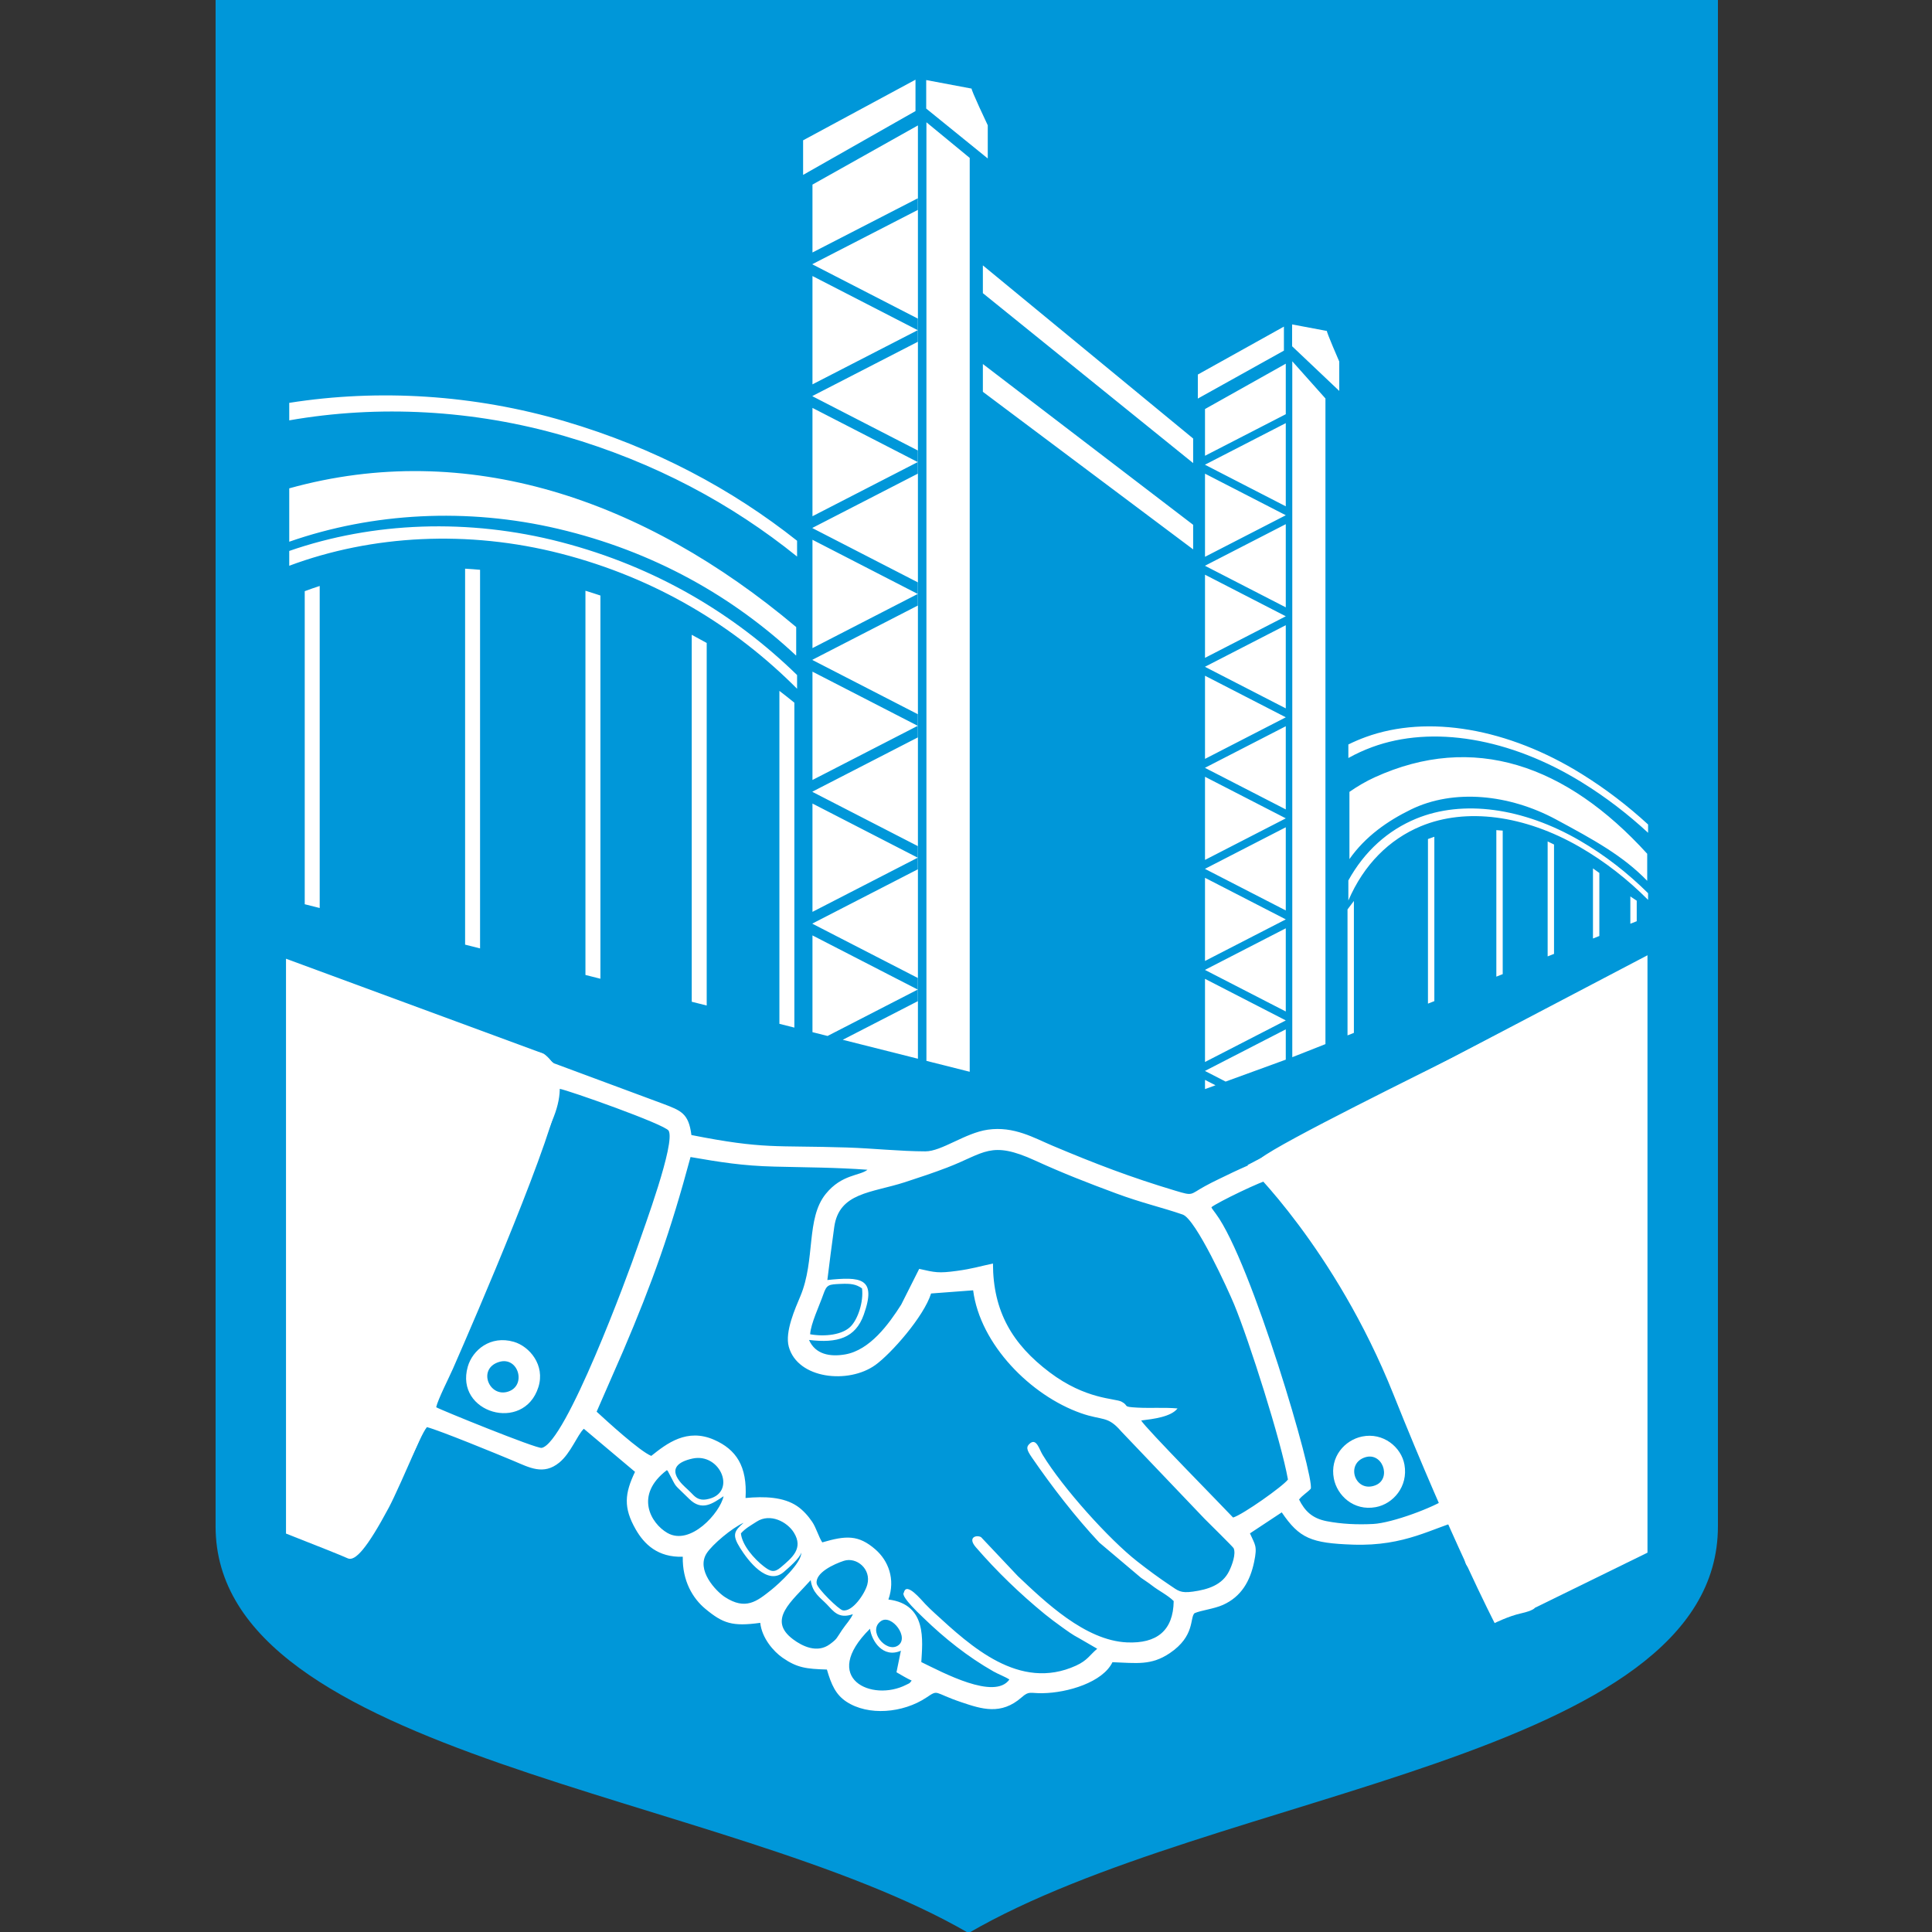
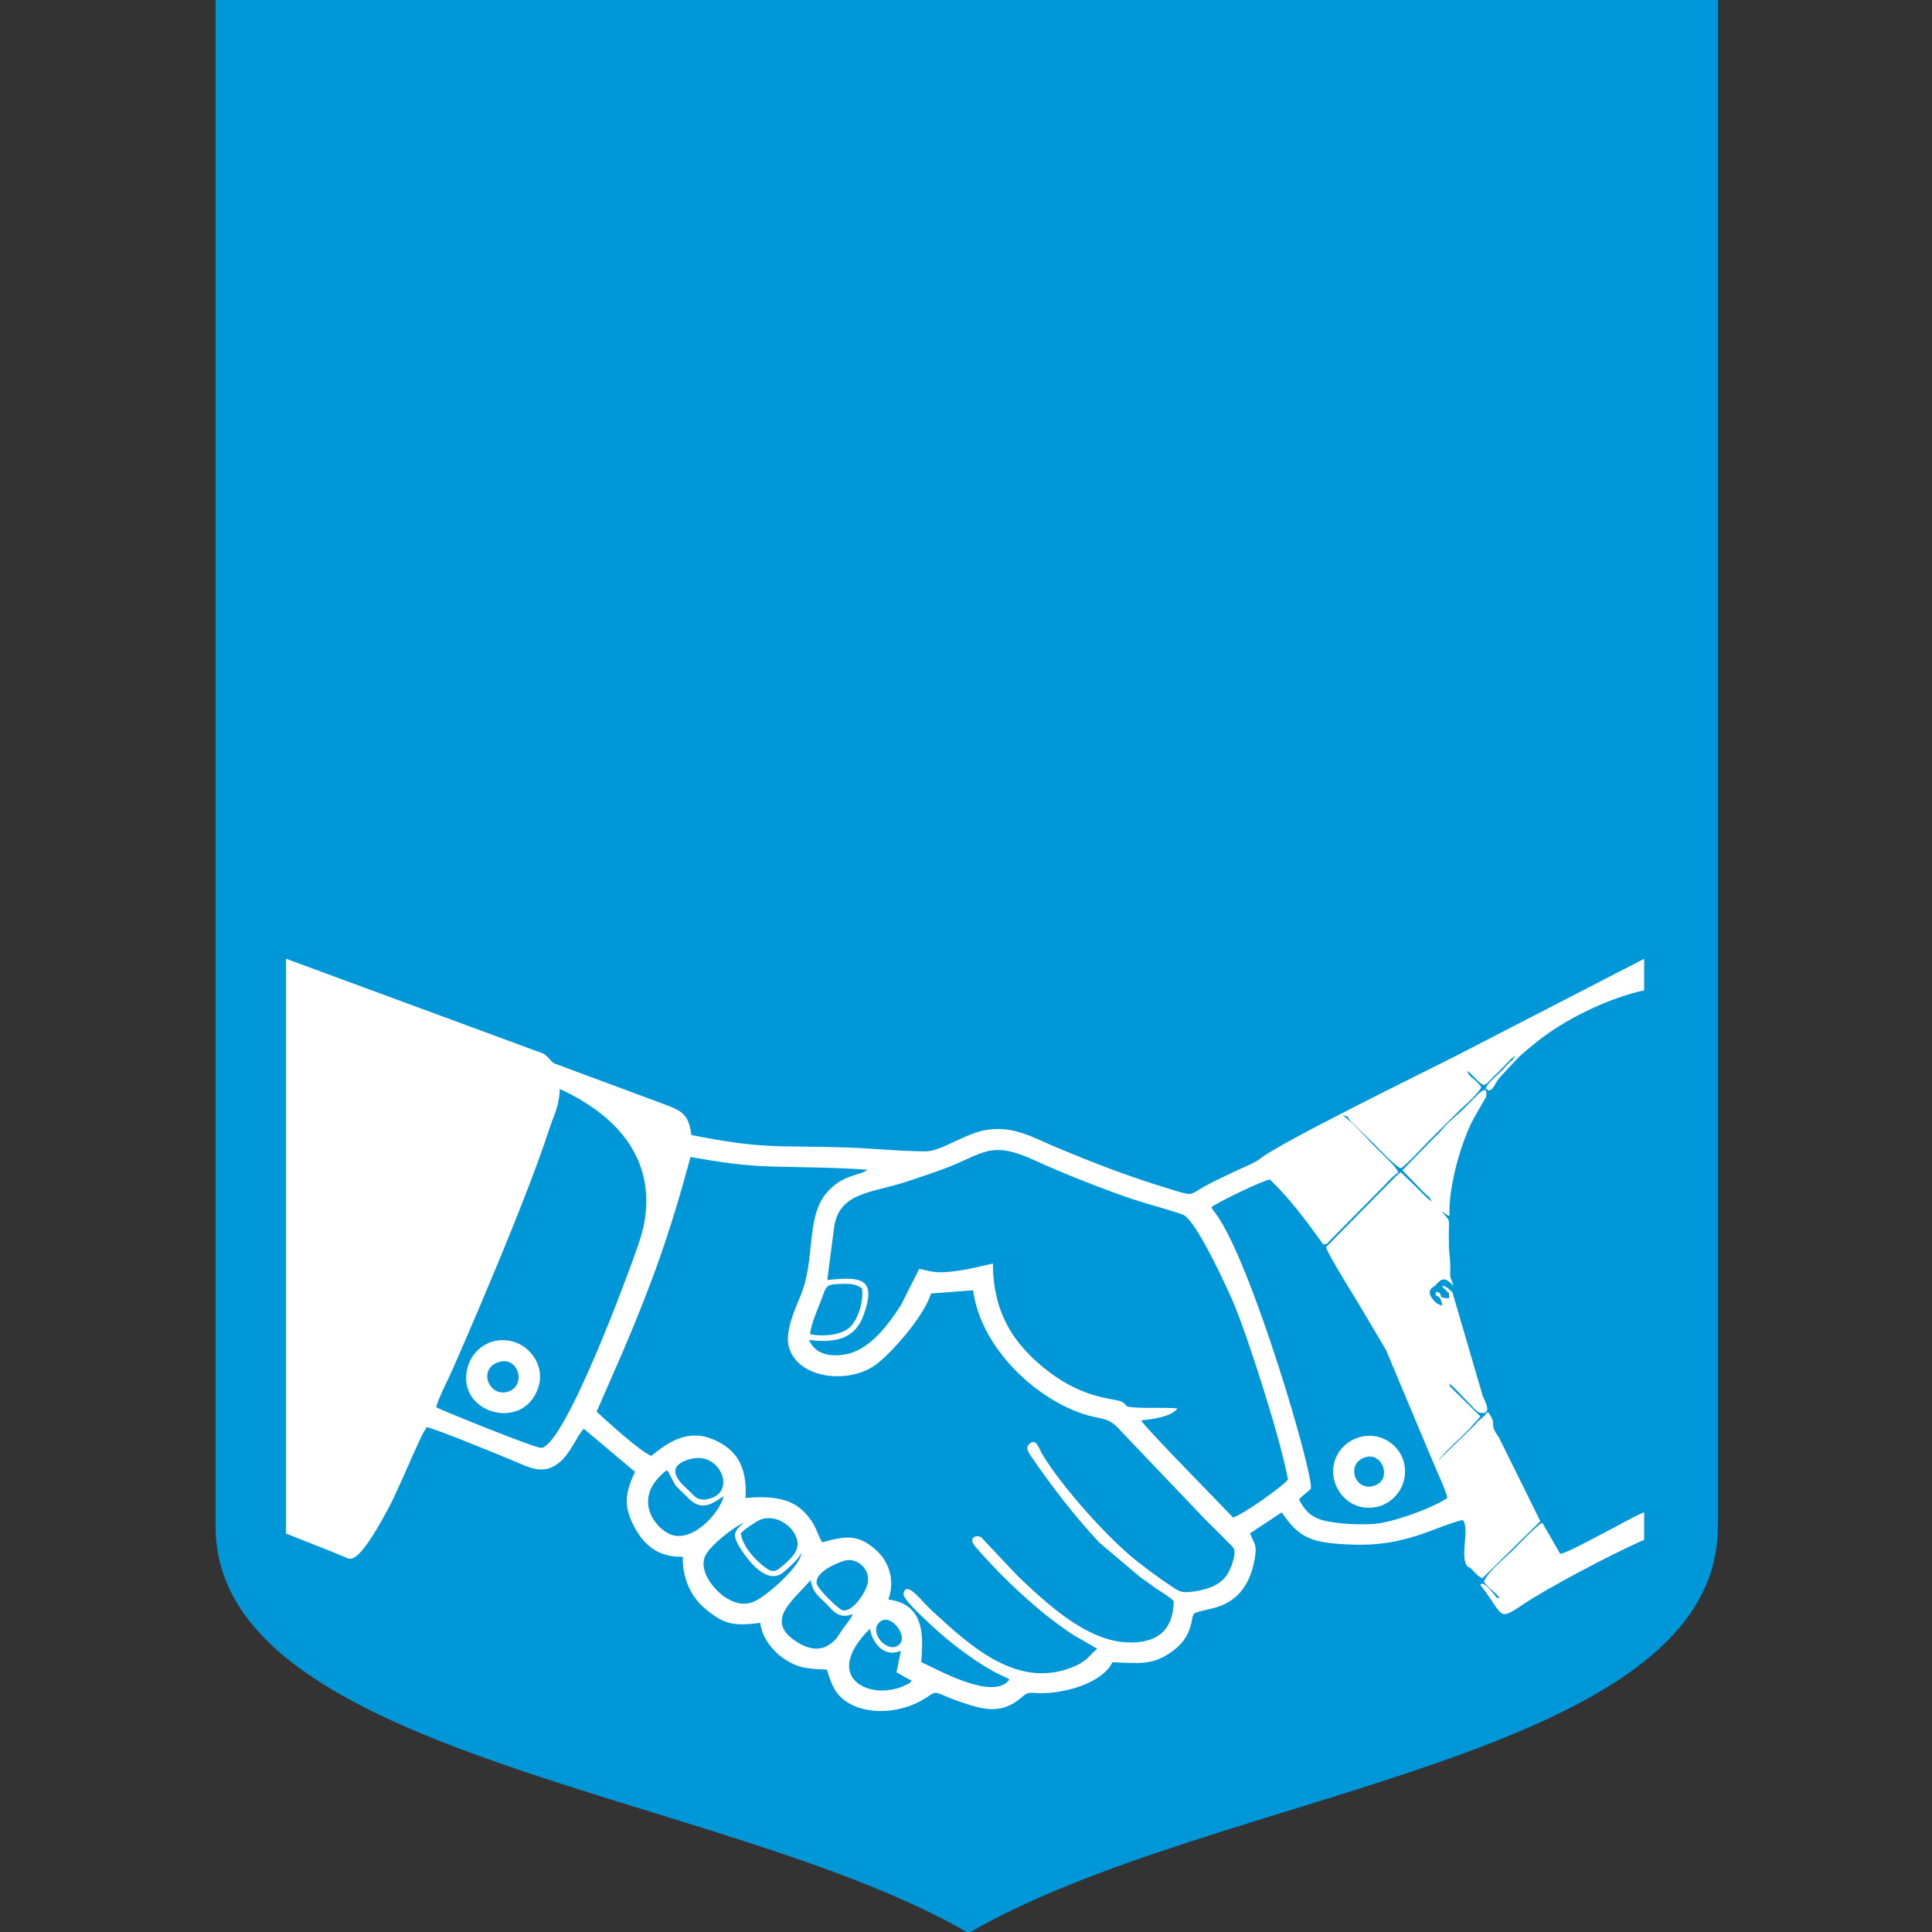
<svg xmlns="http://www.w3.org/2000/svg" width="233" height="233" viewBox="0 0 233 233" fill="none">
  <rect x="0" y="0" width="233" height="233" fill="#333333" stroke="none" />
  <g clip-path="url(#clip0_214_54)">
    <path fill-rule="evenodd" clip-rule="evenodd" d="M207.182 0V184.081C207.182 212.2 146.611 215.813 116.81 233.124C87.479 216.087 26 212.04 26 184.081V0H207.182Z" fill="#0097D9" />
-     <path fill-rule="evenodd" clip-rule="evenodd" d="M117.187 10.687L111.701 9.655V13.094L119.124 19.112V15.112C119.124 15.112 117.026 10.687 117.187 10.687ZM197.39 108.622V111.101L196.62 111.404V108.114C196.869 108.283 197.128 108.453 197.39 108.622ZM163.28 108.656V124.565L162.511 124.869V109.678C162.767 109.329 163.024 108.988 163.28 108.656ZM172.983 100.913V120.735L172.213 121.039V101.188C172.465 101.09 172.722 100.998 172.983 100.913ZM181.228 100.171V117.48L180.459 117.784V100.114C180.712 100.13 180.968 100.149 181.228 100.171ZM187.416 101.848V115.038L186.647 115.341V101.476C186.903 101.594 187.159 101.718 187.416 101.848ZM192.882 105.28V112.88L192.113 113.184V104.727C192.38 104.915 192.637 105.1 192.882 105.28ZM95.8 84.745V123.929L93.996 123.474V83.32C94.607 83.788 95.21 84.262 95.8 84.745ZM38.556 70.668V109.507L36.751 109.052V71.297C37.35 71.075 37.951 70.862 38.556 70.668ZM57.896 68.717V114.379L56.091 113.924V68.583C56.692 68.618 57.294 68.663 57.896 68.717ZM72.41 71.821V118.036L70.605 117.581V71.245C71.209 71.429 71.811 71.62 72.41 71.821ZM85.229 77.541V121.266L83.424 120.811V76.557C84.031 76.878 84.633 77.206 85.229 77.541ZM162.743 95.499C163.692 94.842 164.719 94.231 165.802 93.739C177.661 88.339 188.863 92.193 198.654 102.964V106.228C195.733 103.204 192.191 101.266 187.651 98.822C182.001 95.781 175.311 95.108 170.153 97.63C167.334 99.008 164.669 100.866 162.743 103.606V95.499ZM68.098 50.8C78.968 53.999 88.259 58.982 96.128 65.215V67.121C88.28 60.788 78.966 55.748 68.04 52.577C57.124 49.409 45.636 48.813 34.883 50.695V48.584C45.703 46.879 57.194 47.592 68.098 50.8ZM34.883 58.894C56.266 52.944 77.618 60.129 96.022 75.624V78.961L96.008 79.061C88.371 71.921 78.808 66.478 67.307 63.777C56.332 61.198 44.935 61.822 34.883 65.332V58.894ZM67.649 65.376C79.1 68.354 88.589 74.057 96.128 81.411V83.064C88.651 75.549 79.147 69.725 67.618 66.761C56.465 63.895 44.876 64.501 34.883 68.23V66.444C44.97 62.939 56.53 62.485 67.649 65.376ZM190.755 93.343C193.655 95.143 196.319 97.189 198.76 99.433V100.434C196.315 98.173 193.641 96.118 190.727 94.323C182.109 89.012 172.741 87.421 165.461 90.108C164.474 90.472 163.523 90.909 162.613 91.417V89.783C163.293 89.447 163.993 89.148 164.711 88.886C172.224 86.152 181.896 87.842 190.755 93.343ZM190.541 101.386C193.568 103.145 196.308 105.291 198.76 107.721V108.525C196.311 106.069 193.567 103.908 190.526 102.152C183.822 98.281 176.787 97.392 171.366 99.639C167.542 101.223 164.471 104.275 162.613 108.602V106.181C164.562 102.652 167.396 100.126 170.803 98.727C176.398 96.429 183.647 97.381 190.541 101.386ZM118.534 43.901L143.894 63.292V66.256L118.534 47.252V43.901ZM118.534 32.005L143.894 52.885V55.849L118.534 35.356V32.005ZM154.841 39.389L144.459 45.17V48.068L154.841 42.285V39.389ZM160.032 39.915L155.83 39.125V41.759L161.515 47.146V43.603C161.515 43.603 159.908 39.915 160.032 39.915ZM159.849 48.055L155.85 43.572V127.498L159.849 125.92V48.055ZM97.984 22.263L110.702 15.125V127.683L101.636 125.399L110.68 120.746V119.343L97.984 112.811V124.479L99.805 124.938L110.68 119.343V117.94L97.984 111.408V111.374L110.68 104.842V103.438L97.984 96.907V109.97L110.68 103.438V102.036L97.984 95.504V95.469L110.68 88.937V87.534L97.984 81.002V94.066L110.68 87.534V86.131L97.984 79.599V79.565L110.68 73.033V71.63L97.984 65.098V78.162L110.68 71.63V70.227L97.984 63.695V63.66L110.68 57.128V55.725L97.984 49.194V62.258L110.68 55.725V54.323L97.984 47.79V47.756L110.68 41.224V39.821L97.984 33.289V46.353L110.68 39.821V38.418L97.984 31.886V31.852L110.68 25.32V23.917L97.984 30.449V22.263ZM116.948 19.044L111.727 14.746V127.941L116.948 129.256V19.044ZM145.324 49.33L155.065 43.862V49.955L145.324 54.966V49.33ZM155.065 51.029V61.062L145.324 56.05V56.041L155.065 51.029ZM155.065 62.136V62.14L145.324 67.151V57.125L155.065 62.136ZM155.065 63.215V73.246L145.324 68.235V68.226L155.065 63.215ZM155.065 74.321V74.325L145.324 79.336V69.31L155.065 74.321ZM155.065 75.4V85.431L145.324 80.42V80.411L155.065 75.4ZM155.065 86.506V86.509L145.324 91.521V81.494L155.065 86.506ZM155.065 87.585V97.616L145.324 92.605V92.596L155.065 87.585ZM155.065 98.691V98.695L145.324 103.706V93.68L155.065 98.691ZM155.065 99.77V109.801L145.324 104.79V104.781L155.065 99.77ZM155.065 110.876V110.88L145.324 115.891V105.864L155.065 110.876ZM155.065 111.954V121.986L145.324 116.975V116.966L155.065 111.954ZM155.065 123.061V123.064L145.324 128.076V118.049L155.065 123.061ZM155.065 124.139V127.794L147.81 130.439L145.324 129.16V129.151L155.065 124.139ZM145.324 131.346V130.234L146.588 130.885L145.324 131.346ZM110.409 9.61L96.855 16.922V21.093L110.409 13.393V9.61Z" fill="white" />
-     <path fill-rule="evenodd" clip-rule="evenodd" d="M108.116 201.675C108.67 201.988 109.363 202.419 109.949 202.68C109.605 203.092 109.821 202.915 109.282 203.191C105.176 205.291 98.84 202.441 104.924 196.425C105.114 197.902 106.498 200.023 108.648 199.077L108.116 201.675ZM106.25 195.5C107.542 194.613 109.758 197.555 108.261 198.477C106.839 199.352 104.586 196.643 106.25 195.5ZM102.861 194.667C102.559 195.342 102.016 195.885 101.548 196.582C100.863 197.602 100.982 197.625 100.095 198.284C98.555 199.429 96.76 198.532 95.656 197.711C92.467 195.337 95.519 193.098 97.77 190.568C97.983 192.12 98.913 192.651 99.707 193.474C100.51 194.306 101.132 195.285 102.861 194.667ZM101.768 188.237C103.285 187.741 105.105 189.215 104.597 191.104C104.297 192.22 102.783 194.454 101.627 194.203C101.14 194.098 98.598 191.61 98.494 190.986C98.276 189.675 100.6 188.618 101.768 188.237ZM89.354 184.925C89.937 184.286 90.468 184.022 91.254 183.51C92.884 182.451 94.943 183.537 95.742 184.83C96.92 186.734 95.551 187.845 94.163 189.025C93.354 189.713 92.91 189.527 92.069 188.871C90.997 188.035 89.497 186.382 89.354 184.925ZM96.634 187.245C96.691 188.48 93.927 191.017 93.007 191.749C91.273 193.131 89.912 194.232 87.41 192.597C86.336 191.894 83.908 189.332 85.234 187.312C85.924 186.261 88.253 184.286 89.684 183.647C88.547 184.647 88.258 185.082 89.25 186.675C90.2 188.2 92.547 191.3 94.533 189.574C95.057 189.118 96.469 187.916 96.634 187.245ZM87.263 180.447C86.85 182.435 83.26 186.475 80.483 184.871C78.491 183.722 76.472 180.303 80.429 177.297C80.597 177.474 80.488 177.325 80.663 177.649C81.759 179.674 81.046 178.707 83.111 180.763C84.664 182.309 85.969 181.301 87.263 180.447ZM83.491 175.908C86.943 175.135 88.974 180.189 85.211 180.823C84.176 180.998 83.773 180.465 83.314 179.998C82.823 179.498 82.37 179.172 81.934 178.597C80.812 177.116 81.743 176.299 83.491 175.908ZM97.704 160.914C97.764 159.666 98.845 157.395 99.293 156.102C99.707 154.906 99.935 154.904 101.386 154.839C102.593 154.786 103.236 154.866 103.961 155.382C104.16 157.001 103.471 159.078 102.595 159.969C101.592 160.988 99.485 161.23 97.704 160.914ZM99.78 154.37C100.042 152.205 100.313 150.139 100.608 147.993C101.187 143.796 105.113 143.876 109.136 142.571C110.947 141.984 112.607 141.428 114.229 140.807C118.754 139.075 119.451 137.498 124.841 139.963C128.133 141.469 131.127 142.637 134.603 143.925C137.753 145.093 140.159 145.618 142.635 146.477C144.219 147.026 148.124 155.585 148.841 157.318C150.634 161.653 154.514 173.817 155.327 178.431C154.753 179.225 149.879 182.674 148.711 183.015C147.869 182.093 137.989 172.067 137.63 171.311C139.106 171.13 141.222 170.877 142.013 169.858C140.512 169.719 138.697 169.843 137.184 169.76C135.236 169.653 136.246 169.573 135.266 169.045C134.48 168.622 130.964 168.812 126.574 165.494C122.115 162.124 119.761 158.189 119.751 152.382C118.099 152.731 117.274 153.015 115.402 153.269C113.178 153.572 112.775 153.461 110.856 153.025L108.683 157.342C107.191 159.685 104.917 162.829 101.916 163.345C100.086 163.658 98.333 163.337 97.567 161.599C100.994 162.015 103.164 161.366 104.169 158.559C105.781 154.056 103.75 153.962 99.78 154.37ZM75.148 162.941C78.685 154.659 80.862 148.52 83.279 139.539C86.838 140.153 89.543 140.599 93.409 140.693C97.159 140.784 100.917 140.797 104.617 141.073C103.702 141.82 101.525 141.598 99.592 143.979C97.174 146.958 98.365 151.918 96.526 156.318C95.922 157.763 94.63 160.607 95.127 162.416C96.196 166.309 102.328 166.956 105.572 164.617C107.483 163.239 111.407 158.794 112.289 155.995L117.361 155.613C118.202 162.151 124.318 168.306 130.37 170.433C132.975 171.349 133.574 170.707 135.217 172.623L145.27 183.165C145.86 183.753 148.711 186.568 148.776 186.713C149.084 187.399 148.593 188.742 148.237 189.469C147.415 191.15 145.684 191.698 143.865 191.949C142.36 192.157 142.093 191.85 141.125 191.202C139.7 190.249 138.505 189.363 137.155 188.308C133.752 185.647 128.17 179.442 125.732 175.436C125.338 174.788 125.024 173.513 124.288 174.017C123.693 174.475 123.8 174.836 124.451 175.783C126.86 179.288 129.671 182.932 132.571 186.029L137.601 190.278C138.058 190.604 138.485 190.865 138.911 191.198C139.786 191.882 140.794 192.344 141.548 193.089C141.501 196.659 139.507 198.238 135.9 198.073C130.868 197.843 126.038 193.181 122.762 190.088L118.32 185.383C117.802 185.077 116.622 185.37 117.694 186.605C120.229 189.53 122.98 192.185 125.99 194.654C126.612 195.164 127.338 195.7 127.994 196.172C128.711 196.687 129.363 197.172 130.128 197.566L132.326 198.84C131.44 199.572 131.161 200.241 129.768 200.877C122.926 204 117.024 198.485 112.732 194.556C112.267 194.13 112.034 193.906 111.6 193.459C111.09 192.933 109.323 190.746 109.018 192.04C108.999 192.119 108.618 192.242 109.918 193.658C110.477 194.266 110.714 194.479 111.399 195.143C113.908 197.576 116.73 199.827 119.815 201.579C120.408 201.915 121.272 202.236 121.733 202.55C119.946 205.072 113.722 201.714 111.11 200.447C111.248 197.938 111.849 193.479 107.142 192.903C108.012 190.433 107.122 188.213 105.58 186.867C103.516 185.066 102.01 185.185 99.167 186.011C98.743 185.377 98.434 184.255 97.956 183.543C97.465 182.812 96.84 182.117 96.139 181.641C94.492 180.523 92.183 180.448 89.914 180.659C90.139 176.812 88.77 174.808 86.136 173.645C82.849 172.193 80.412 174.091 78.543 175.581C77.15 175.019 73.175 171.371 71.955 170.25L75.148 162.941ZM52.603 169.711C52.812 168.766 54.161 166.125 54.631 165.054C57.381 158.78 67.058 136.4 67.483 131.311C68.462 131.453 80.184 135.598 80.635 136.358C81.495 137.808 77.631 148.188 76.925 150.261C75.727 153.777 68.216 174.062 65.324 174.616C64.706 174.734 52.998 169.978 52.603 169.711ZM64.712 126.841C64.013 126.818 63.974 126.947 63.42 127.473L62.022 128.857C61.348 129.488 60.416 130.42 59.97 131.064C60.119 131.749 60.573 131.961 61.023 132.527L59.649 131.376C59.133 131.677 59.422 131.476 58.947 131.907L57.295 133.596C53.997 137.147 54.297 135.148 54.989 139.102L55.488 146.691C55.485 146.731 55.411 147.03 55.402 147.068C55.16 148.148 55.013 149.839 54.854 151.015C54.595 152.927 53.367 157.71 53.353 158.203C53.824 159.464 54.551 159.713 54.447 161.74C54.378 163.063 53.739 164.376 52.796 164.654C53.12 163.11 54.398 161.455 53.022 159.726C52.468 160.084 52.5 160.045 52.583 160.836C52.903 163.284 52.353 164.042 50.756 165.227C50.161 168.485 43.924 179.626 41.838 183.087C40.726 183.091 38.068 182.184 36.77 181.829C35.138 181.381 39.074 177.697 37.441 177.415L37.434 171.707L36.164 177.259V179.722C37.271 180.05 38.684 180.71 39.811 181.186C47.227 184.319 41.969 188.752 44.26 185.301C46.156 182.445 48.185 178.597 49.788 175.429C50.247 174.522 50.981 172.731 51.486 172.111C53.037 172.512 60.029 175.386 61.912 176.174C63.837 176.98 65.53 177.951 67.443 176.393C68.847 175.25 69.625 173.048 70.41 172.311L76.583 177.504C75.331 180.127 75.168 181.812 76.657 184.427C77.685 186.231 79.327 187.839 82.342 187.745C82.284 190.672 83.563 192.781 85.06 194.022C87.201 195.798 88.329 196.175 91.686 195.715C91.886 197.557 93.279 199.161 94.377 199.923C96.132 201.14 97.222 201.269 99.725 201.347C100.261 203.191 100.8 204.38 102.068 205.219C104.704 206.963 108.897 206.611 111.726 204.724C113.243 203.712 112.532 204.14 115.918 205.281C118.384 206.113 120.717 206.886 123.206 204.704C124.13 203.894 124.19 204.221 125.699 204.201C128.787 204.161 133.007 202.865 134.163 200.462C137.086 200.568 138.832 200.882 141.071 199.374C144.146 197.303 143.471 195.114 144.056 194.553C144.853 194.202 146.409 194.037 147.493 193.55C149.703 192.559 150.764 190.68 151.247 188.381C151.663 186.398 151.356 186.331 150.747 184.925L154.579 182.392C156.711 185.529 158.132 186.112 163.176 186.284C169.523 186.501 172.758 184.24 176.393 183.301C177.342 184.299 175.922 187.865 177.031 188.969C177.511 189.139 177.182 188.978 177.902 189.687C178.172 189.951 178.314 190.111 178.761 190.348L185.766 183.46L180.796 173.402C179.353 171.32 180.727 172.157 179.503 170.322C179.018 170.507 179.413 170.349 179.047 170.724L178.253 171.409C178.134 171.521 178.014 171.681 177.906 171.805L173.273 176.311C174.209 175.227 174.97 174.495 175.938 173.571C176.416 173.113 176.742 172.775 177.246 172.283L178.541 170.824L175.198 167.531C174.698 166.992 175.048 167.591 174.768 166.841C175.556 167.445 176.186 168.232 176.822 168.868C177.974 170.019 178.128 170.391 178.726 170.416C179.936 170.467 179.104 169.042 178.823 168.36L175.171 155.872C174.969 155.628 174.254 154.977 173.936 155.081C174.11 155.479 174.211 155.345 174.438 155.644C174.929 156.293 174.702 155.617 174.772 156.557C173.06 156.58 174.307 155.997 173.195 155.793C172.911 156.71 173.687 155.696 173.936 157.465C173.306 157.233 173.258 157.216 172.896 156.812C171.798 155.587 172.977 155.148 173.035 155.086C173.867 154.187 174.185 153.89 175.277 155.072C174.876 153.674 174.87 154.492 174.906 152.834C174.924 152.057 174.775 151.122 174.749 150.391C174.62 146.691 175.207 147.587 173.807 146.058L174.386 146.433C174.768 146.65 174.372 146.525 174.811 146.614C174.65 143.339 176.15 137.76 177.79 134.782L179.152 132.407C179.284 132.097 179.225 132.401 179.256 132.024C179.361 130.721 178.226 132.025 177.914 132.318C177.442 132.759 176.973 133.263 176.619 133.622C175.851 134.397 174.786 135.19 174.063 136.061L173.446 136.756C173.19 136.993 173.033 137.105 172.783 137.376L169.127 141.139L171.867 143.944C172.371 144.412 172.374 144.264 172.667 144.915C171.846 144.325 171.462 143.762 170.8 143.162L168.928 141.367C168.334 141.845 168.156 142.056 167.617 142.595L159.92 150.405C160.016 151.08 163.681 156.941 164.029 157.539L167.143 162.793L172.956 176.632C173.442 177.821 174.248 179.415 174.554 180.658C173 181.761 167.913 183.674 165.597 183.792C163.698 183.889 161.794 183.805 159.993 183.455C158.203 183.106 157.345 182.186 156.668 180.843C157.078 180.322 157.634 180.023 158.076 179.545C158.569 178.227 150.926 152.141 146.627 146.372C146.516 146.223 146.398 146.069 146.31 145.941C146.11 145.647 146.261 145.937 146.096 145.592C146.792 145.019 152.305 142.347 153.158 142.251C155.507 144.522 157.513 147.167 159.584 150.084C160.371 149.901 159.809 150.161 160.363 149.641L166.447 143.482C167.091 142.855 167.983 141.785 168.65 141.396C168.374 140.852 168.248 140.755 167.867 140.343C167.743 140.21 167.569 140.017 167.41 139.862L165.556 138.017C164.609 136.988 162.7 134.956 161.884 134.49C162.816 134.736 162.276 134.477 162.934 135.259L165.478 137.728C166.172 138.405 168.232 140.655 168.945 140.901C169.872 140.3 171.931 137.917 172.843 137.069L176.007 133.925C176.664 133.307 178.341 131.857 178.64 131.121C178.052 130.156 177.099 129.898 176.959 129.167C177.67 129.623 178.238 130.578 178.967 130.873C179.498 130.589 179.492 130.511 179.911 130.055C180.289 129.642 180.467 129.531 180.86 129.132C181.422 128.562 182.066 127.792 182.742 127.289C182.281 128.185 182.34 127.677 181.342 128.876C180.797 129.531 179.626 130.319 179.153 131.261C179.24 131.328 179.506 131.504 179.543 131.532C180.338 131.29 180.01 130.789 181.34 129.438L183.23 127.419C184.082 126.664 184.617 126.239 185.348 125.645C188.569 123.035 193.79 120.42 198.287 119.429V115.63C196.942 116.339 195.63 116.991 195.264 117.189L175.314 127.48C172.137 129.091 154.49 137.742 152.067 139.677C151.288 140.3 149.761 140.852 148.738 141.357C147.499 141.97 146.396 142.454 145.269 143.079C143.463 144.078 143.934 144.253 141.779 143.608C136.343 141.98 132.106 140.351 126.971 138.189C124.699 137.232 122.279 135.789 119.127 136.241C116.386 136.634 113.577 138.858 111.599 138.854C108.565 138.849 105.261 138.488 102.136 138.388C93.424 138.111 92.229 138.632 83.385 136.887C83.049 134.259 82.148 133.946 79.924 133.103L66.801 128.232C66.1 127.766 65.948 127.055 64.712 126.841ZM198.287 182.383C196.934 182.922 194.65 184.269 193.508 184.831C192.721 185.218 188.938 187.319 188.163 187.394L185.997 183.638C185.237 184.032 182.996 186.437 182.362 187.043C181.508 187.859 179.314 189.668 178.954 190.766C179.277 191.145 179.525 191.439 179.904 191.762C180.386 192.173 180.384 192.176 180.905 192.749C179.909 192.496 180.789 192.91 180.17 192.24C179.793 191.831 178.92 190.61 178.516 191.122C181.505 194.933 180.487 195.635 183.866 193.377C186.484 191.628 193.653 187.769 198.287 185.692V182.383Z" fill="white" />
+     <path fill-rule="evenodd" clip-rule="evenodd" d="M108.116 201.675C108.67 201.988 109.363 202.419 109.949 202.68C109.605 203.092 109.821 202.915 109.282 203.191C105.176 205.291 98.84 202.441 104.924 196.425C105.114 197.902 106.498 200.023 108.648 199.077L108.116 201.675ZM106.25 195.5C107.542 194.613 109.758 197.555 108.261 198.477C106.839 199.352 104.586 196.643 106.25 195.5ZM102.861 194.667C102.559 195.342 102.016 195.885 101.548 196.582C100.863 197.602 100.982 197.625 100.095 198.284C98.555 199.429 96.76 198.532 95.656 197.711C92.467 195.337 95.519 193.098 97.77 190.568C97.983 192.12 98.913 192.651 99.707 193.474C100.51 194.306 101.132 195.285 102.861 194.667ZM101.768 188.237C103.285 187.741 105.105 189.215 104.597 191.104C104.297 192.22 102.783 194.454 101.627 194.203C101.14 194.098 98.598 191.61 98.494 190.986C98.276 189.675 100.6 188.618 101.768 188.237ZM89.354 184.925C89.937 184.286 90.468 184.022 91.254 183.51C92.884 182.451 94.943 183.537 95.742 184.83C96.92 186.734 95.551 187.845 94.163 189.025C93.354 189.713 92.91 189.527 92.069 188.871C90.997 188.035 89.497 186.382 89.354 184.925ZM96.634 187.245C96.691 188.48 93.927 191.017 93.007 191.749C91.273 193.131 89.912 194.232 87.41 192.597C86.336 191.894 83.908 189.332 85.234 187.312C85.924 186.261 88.253 184.286 89.684 183.647C88.547 184.647 88.258 185.082 89.25 186.675C90.2 188.2 92.547 191.3 94.533 189.574C95.057 189.118 96.469 187.916 96.634 187.245ZM87.263 180.447C86.85 182.435 83.26 186.475 80.483 184.871C78.491 183.722 76.472 180.303 80.429 177.297C80.597 177.474 80.488 177.325 80.663 177.649C81.759 179.674 81.046 178.707 83.111 180.763C84.664 182.309 85.969 181.301 87.263 180.447ZM83.491 175.908C86.943 175.135 88.974 180.189 85.211 180.823C84.176 180.998 83.773 180.465 83.314 179.998C82.823 179.498 82.37 179.172 81.934 178.597C80.812 177.116 81.743 176.299 83.491 175.908ZM97.704 160.914C97.764 159.666 98.845 157.395 99.293 156.102C99.707 154.906 99.935 154.904 101.386 154.839C102.593 154.786 103.236 154.866 103.961 155.382C104.16 157.001 103.471 159.078 102.595 159.969C101.592 160.988 99.485 161.23 97.704 160.914ZM99.78 154.37C100.042 152.205 100.313 150.139 100.608 147.993C101.187 143.796 105.113 143.876 109.136 142.571C110.947 141.984 112.607 141.428 114.229 140.807C118.754 139.075 119.451 137.498 124.841 139.963C128.133 141.469 131.127 142.637 134.603 143.925C137.753 145.093 140.159 145.618 142.635 146.477C144.219 147.026 148.124 155.585 148.841 157.318C150.634 161.653 154.514 173.817 155.327 178.431C154.753 179.225 149.879 182.674 148.711 183.015C147.869 182.093 137.989 172.067 137.63 171.311C139.106 171.13 141.222 170.877 142.013 169.858C140.512 169.719 138.697 169.843 137.184 169.76C135.236 169.653 136.246 169.573 135.266 169.045C134.48 168.622 130.964 168.812 126.574 165.494C122.115 162.124 119.761 158.189 119.751 152.382C118.099 152.731 117.274 153.015 115.402 153.269C113.178 153.572 112.775 153.461 110.856 153.025L108.683 157.342C107.191 159.685 104.917 162.829 101.916 163.345C100.086 163.658 98.333 163.337 97.567 161.599C100.994 162.015 103.164 161.366 104.169 158.559C105.781 154.056 103.75 153.962 99.78 154.37ZM75.148 162.941C78.685 154.659 80.862 148.52 83.279 139.539C86.838 140.153 89.543 140.599 93.409 140.693C97.159 140.784 100.917 140.797 104.617 141.073C103.702 141.82 101.525 141.598 99.592 143.979C97.174 146.958 98.365 151.918 96.526 156.318C95.922 157.763 94.63 160.607 95.127 162.416C96.196 166.309 102.328 166.956 105.572 164.617C107.483 163.239 111.407 158.794 112.289 155.995L117.361 155.613C118.202 162.151 124.318 168.306 130.37 170.433C132.975 171.349 133.574 170.707 135.217 172.623L145.27 183.165C145.86 183.753 148.711 186.568 148.776 186.713C149.084 187.399 148.593 188.742 148.237 189.469C147.415 191.15 145.684 191.698 143.865 191.949C142.36 192.157 142.093 191.85 141.125 191.202C139.7 190.249 138.505 189.363 137.155 188.308C133.752 185.647 128.17 179.442 125.732 175.436C125.338 174.788 125.024 173.513 124.288 174.017C123.693 174.475 123.8 174.836 124.451 175.783C126.86 179.288 129.671 182.932 132.571 186.029L137.601 190.278C138.058 190.604 138.485 190.865 138.911 191.198C139.786 191.882 140.794 192.344 141.548 193.089C141.501 196.659 139.507 198.238 135.9 198.073C130.868 197.843 126.038 193.181 122.762 190.088L118.32 185.383C117.802 185.077 116.622 185.37 117.694 186.605C120.229 189.53 122.98 192.185 125.99 194.654C126.612 195.164 127.338 195.7 127.994 196.172C128.711 196.687 129.363 197.172 130.128 197.566L132.326 198.84C131.44 199.572 131.161 200.241 129.768 200.877C122.926 204 117.024 198.485 112.732 194.556C112.267 194.13 112.034 193.906 111.6 193.459C111.09 192.933 109.323 190.746 109.018 192.04C108.999 192.119 108.618 192.242 109.918 193.658C110.477 194.266 110.714 194.479 111.399 195.143C113.908 197.576 116.73 199.827 119.815 201.579C120.408 201.915 121.272 202.236 121.733 202.55C119.946 205.072 113.722 201.714 111.11 200.447C111.248 197.938 111.849 193.479 107.142 192.903C108.012 190.433 107.122 188.213 105.58 186.867C103.516 185.066 102.01 185.185 99.167 186.011C98.743 185.377 98.434 184.255 97.956 183.543C97.465 182.812 96.84 182.117 96.139 181.641C94.492 180.523 92.183 180.448 89.914 180.659C90.139 176.812 88.77 174.808 86.136 173.645C82.849 172.193 80.412 174.091 78.543 175.581C77.15 175.019 73.175 171.371 71.955 170.25L75.148 162.941ZM52.603 169.711C52.812 168.766 54.161 166.125 54.631 165.054C57.381 158.78 67.058 136.4 67.483 131.311C81.495 137.808 77.631 148.188 76.925 150.261C75.727 153.777 68.216 174.062 65.324 174.616C64.706 174.734 52.998 169.978 52.603 169.711ZM64.712 126.841C64.013 126.818 63.974 126.947 63.42 127.473L62.022 128.857C61.348 129.488 60.416 130.42 59.97 131.064C60.119 131.749 60.573 131.961 61.023 132.527L59.649 131.376C59.133 131.677 59.422 131.476 58.947 131.907L57.295 133.596C53.997 137.147 54.297 135.148 54.989 139.102L55.488 146.691C55.485 146.731 55.411 147.03 55.402 147.068C55.16 148.148 55.013 149.839 54.854 151.015C54.595 152.927 53.367 157.71 53.353 158.203C53.824 159.464 54.551 159.713 54.447 161.74C54.378 163.063 53.739 164.376 52.796 164.654C53.12 163.11 54.398 161.455 53.022 159.726C52.468 160.084 52.5 160.045 52.583 160.836C52.903 163.284 52.353 164.042 50.756 165.227C50.161 168.485 43.924 179.626 41.838 183.087C40.726 183.091 38.068 182.184 36.77 181.829C35.138 181.381 39.074 177.697 37.441 177.415L37.434 171.707L36.164 177.259V179.722C37.271 180.05 38.684 180.71 39.811 181.186C47.227 184.319 41.969 188.752 44.26 185.301C46.156 182.445 48.185 178.597 49.788 175.429C50.247 174.522 50.981 172.731 51.486 172.111C53.037 172.512 60.029 175.386 61.912 176.174C63.837 176.98 65.53 177.951 67.443 176.393C68.847 175.25 69.625 173.048 70.41 172.311L76.583 177.504C75.331 180.127 75.168 181.812 76.657 184.427C77.685 186.231 79.327 187.839 82.342 187.745C82.284 190.672 83.563 192.781 85.06 194.022C87.201 195.798 88.329 196.175 91.686 195.715C91.886 197.557 93.279 199.161 94.377 199.923C96.132 201.14 97.222 201.269 99.725 201.347C100.261 203.191 100.8 204.38 102.068 205.219C104.704 206.963 108.897 206.611 111.726 204.724C113.243 203.712 112.532 204.14 115.918 205.281C118.384 206.113 120.717 206.886 123.206 204.704C124.13 203.894 124.19 204.221 125.699 204.201C128.787 204.161 133.007 202.865 134.163 200.462C137.086 200.568 138.832 200.882 141.071 199.374C144.146 197.303 143.471 195.114 144.056 194.553C144.853 194.202 146.409 194.037 147.493 193.55C149.703 192.559 150.764 190.68 151.247 188.381C151.663 186.398 151.356 186.331 150.747 184.925L154.579 182.392C156.711 185.529 158.132 186.112 163.176 186.284C169.523 186.501 172.758 184.24 176.393 183.301C177.342 184.299 175.922 187.865 177.031 188.969C177.511 189.139 177.182 188.978 177.902 189.687C178.172 189.951 178.314 190.111 178.761 190.348L185.766 183.46L180.796 173.402C179.353 171.32 180.727 172.157 179.503 170.322C179.018 170.507 179.413 170.349 179.047 170.724L178.253 171.409C178.134 171.521 178.014 171.681 177.906 171.805L173.273 176.311C174.209 175.227 174.97 174.495 175.938 173.571C176.416 173.113 176.742 172.775 177.246 172.283L178.541 170.824L175.198 167.531C174.698 166.992 175.048 167.591 174.768 166.841C175.556 167.445 176.186 168.232 176.822 168.868C177.974 170.019 178.128 170.391 178.726 170.416C179.936 170.467 179.104 169.042 178.823 168.36L175.171 155.872C174.969 155.628 174.254 154.977 173.936 155.081C174.11 155.479 174.211 155.345 174.438 155.644C174.929 156.293 174.702 155.617 174.772 156.557C173.06 156.58 174.307 155.997 173.195 155.793C172.911 156.71 173.687 155.696 173.936 157.465C173.306 157.233 173.258 157.216 172.896 156.812C171.798 155.587 172.977 155.148 173.035 155.086C173.867 154.187 174.185 153.89 175.277 155.072C174.876 153.674 174.87 154.492 174.906 152.834C174.924 152.057 174.775 151.122 174.749 150.391C174.62 146.691 175.207 147.587 173.807 146.058L174.386 146.433C174.768 146.65 174.372 146.525 174.811 146.614C174.65 143.339 176.15 137.76 177.79 134.782L179.152 132.407C179.284 132.097 179.225 132.401 179.256 132.024C179.361 130.721 178.226 132.025 177.914 132.318C177.442 132.759 176.973 133.263 176.619 133.622C175.851 134.397 174.786 135.19 174.063 136.061L173.446 136.756C173.19 136.993 173.033 137.105 172.783 137.376L169.127 141.139L171.867 143.944C172.371 144.412 172.374 144.264 172.667 144.915C171.846 144.325 171.462 143.762 170.8 143.162L168.928 141.367C168.334 141.845 168.156 142.056 167.617 142.595L159.92 150.405C160.016 151.08 163.681 156.941 164.029 157.539L167.143 162.793L172.956 176.632C173.442 177.821 174.248 179.415 174.554 180.658C173 181.761 167.913 183.674 165.597 183.792C163.698 183.889 161.794 183.805 159.993 183.455C158.203 183.106 157.345 182.186 156.668 180.843C157.078 180.322 157.634 180.023 158.076 179.545C158.569 178.227 150.926 152.141 146.627 146.372C146.516 146.223 146.398 146.069 146.31 145.941C146.11 145.647 146.261 145.937 146.096 145.592C146.792 145.019 152.305 142.347 153.158 142.251C155.507 144.522 157.513 147.167 159.584 150.084C160.371 149.901 159.809 150.161 160.363 149.641L166.447 143.482C167.091 142.855 167.983 141.785 168.65 141.396C168.374 140.852 168.248 140.755 167.867 140.343C167.743 140.21 167.569 140.017 167.41 139.862L165.556 138.017C164.609 136.988 162.7 134.956 161.884 134.49C162.816 134.736 162.276 134.477 162.934 135.259L165.478 137.728C166.172 138.405 168.232 140.655 168.945 140.901C169.872 140.3 171.931 137.917 172.843 137.069L176.007 133.925C176.664 133.307 178.341 131.857 178.64 131.121C178.052 130.156 177.099 129.898 176.959 129.167C177.67 129.623 178.238 130.578 178.967 130.873C179.498 130.589 179.492 130.511 179.911 130.055C180.289 129.642 180.467 129.531 180.86 129.132C181.422 128.562 182.066 127.792 182.742 127.289C182.281 128.185 182.34 127.677 181.342 128.876C180.797 129.531 179.626 130.319 179.153 131.261C179.24 131.328 179.506 131.504 179.543 131.532C180.338 131.29 180.01 130.789 181.34 129.438L183.23 127.419C184.082 126.664 184.617 126.239 185.348 125.645C188.569 123.035 193.79 120.42 198.287 119.429V115.63C196.942 116.339 195.63 116.991 195.264 117.189L175.314 127.48C172.137 129.091 154.49 137.742 152.067 139.677C151.288 140.3 149.761 140.852 148.738 141.357C147.499 141.97 146.396 142.454 145.269 143.079C143.463 144.078 143.934 144.253 141.779 143.608C136.343 141.98 132.106 140.351 126.971 138.189C124.699 137.232 122.279 135.789 119.127 136.241C116.386 136.634 113.577 138.858 111.599 138.854C108.565 138.849 105.261 138.488 102.136 138.388C93.424 138.111 92.229 138.632 83.385 136.887C83.049 134.259 82.148 133.946 79.924 133.103L66.801 128.232C66.1 127.766 65.948 127.055 64.712 126.841ZM198.287 182.383C196.934 182.922 194.65 184.269 193.508 184.831C192.721 185.218 188.938 187.319 188.163 187.394L185.997 183.638C185.237 184.032 182.996 186.437 182.362 187.043C181.508 187.859 179.314 189.668 178.954 190.766C179.277 191.145 179.525 191.439 179.904 191.762C180.386 192.173 180.384 192.176 180.905 192.749C179.909 192.496 180.789 192.91 180.17 192.24C179.793 191.831 178.92 190.61 178.516 191.122C181.505 194.933 180.487 195.635 183.866 193.377C186.484 191.628 193.653 187.769 198.287 185.692V182.383Z" fill="white" />
    <path fill-rule="evenodd" clip-rule="evenodd" d="M60.175 164.255C62.516 163.525 63.547 167.108 61.271 167.832C58.979 168.561 57.555 165.071 60.175 164.255ZM64.926 167.299C65.778 164.627 63.847 162.369 61.967 161.823C59.157 161.009 56.991 162.81 56.414 164.82C54.813 170.393 63.159 172.842 64.926 167.299Z" fill="white" />
    <path fill-rule="evenodd" clip-rule="evenodd" d="M164.44 175.822C166.691 174.88 167.921 178.331 165.873 179.128C163.497 180.053 162.281 176.724 164.44 175.822ZM160.862 178.315C161.254 180.349 163.239 182.253 165.914 181.762C168.009 181.378 169.843 179.28 169.379 176.646C169.005 174.525 166.815 172.718 164.267 173.245C162.183 173.675 160.358 175.694 160.862 178.315Z" fill="white" />
    <path fill-rule="evenodd" clip-rule="evenodd" d="M34.492 115.623L65.553 127.075C65.553 127.075 68.946 129.111 66.797 134.653C64.648 140.195 49.492 176.955 46.891 181.819C44.289 186.682 42.818 188.378 41.914 187.926C41.441 187.69 37.831 186.261 34.492 184.949V115.623Z" fill="white" />
-     <path fill-rule="evenodd" clip-rule="evenodd" d="M150.459 140.505C150.459 140.505 161.004 150.549 168.035 168.124C175.066 185.701 180.255 195.744 180.255 195.744C180.255 195.744 181.928 194.907 183.435 194.572C184.942 194.238 185.109 193.903 185.109 193.903L198.687 187.252V115.205L150.459 140.505Z" fill="white" />
  </g>
  <defs>
    <clipPath id="clip0_214_54">
      <rect width="233" height="233" fill="white" />
    </clipPath>
  </defs>
</svg>